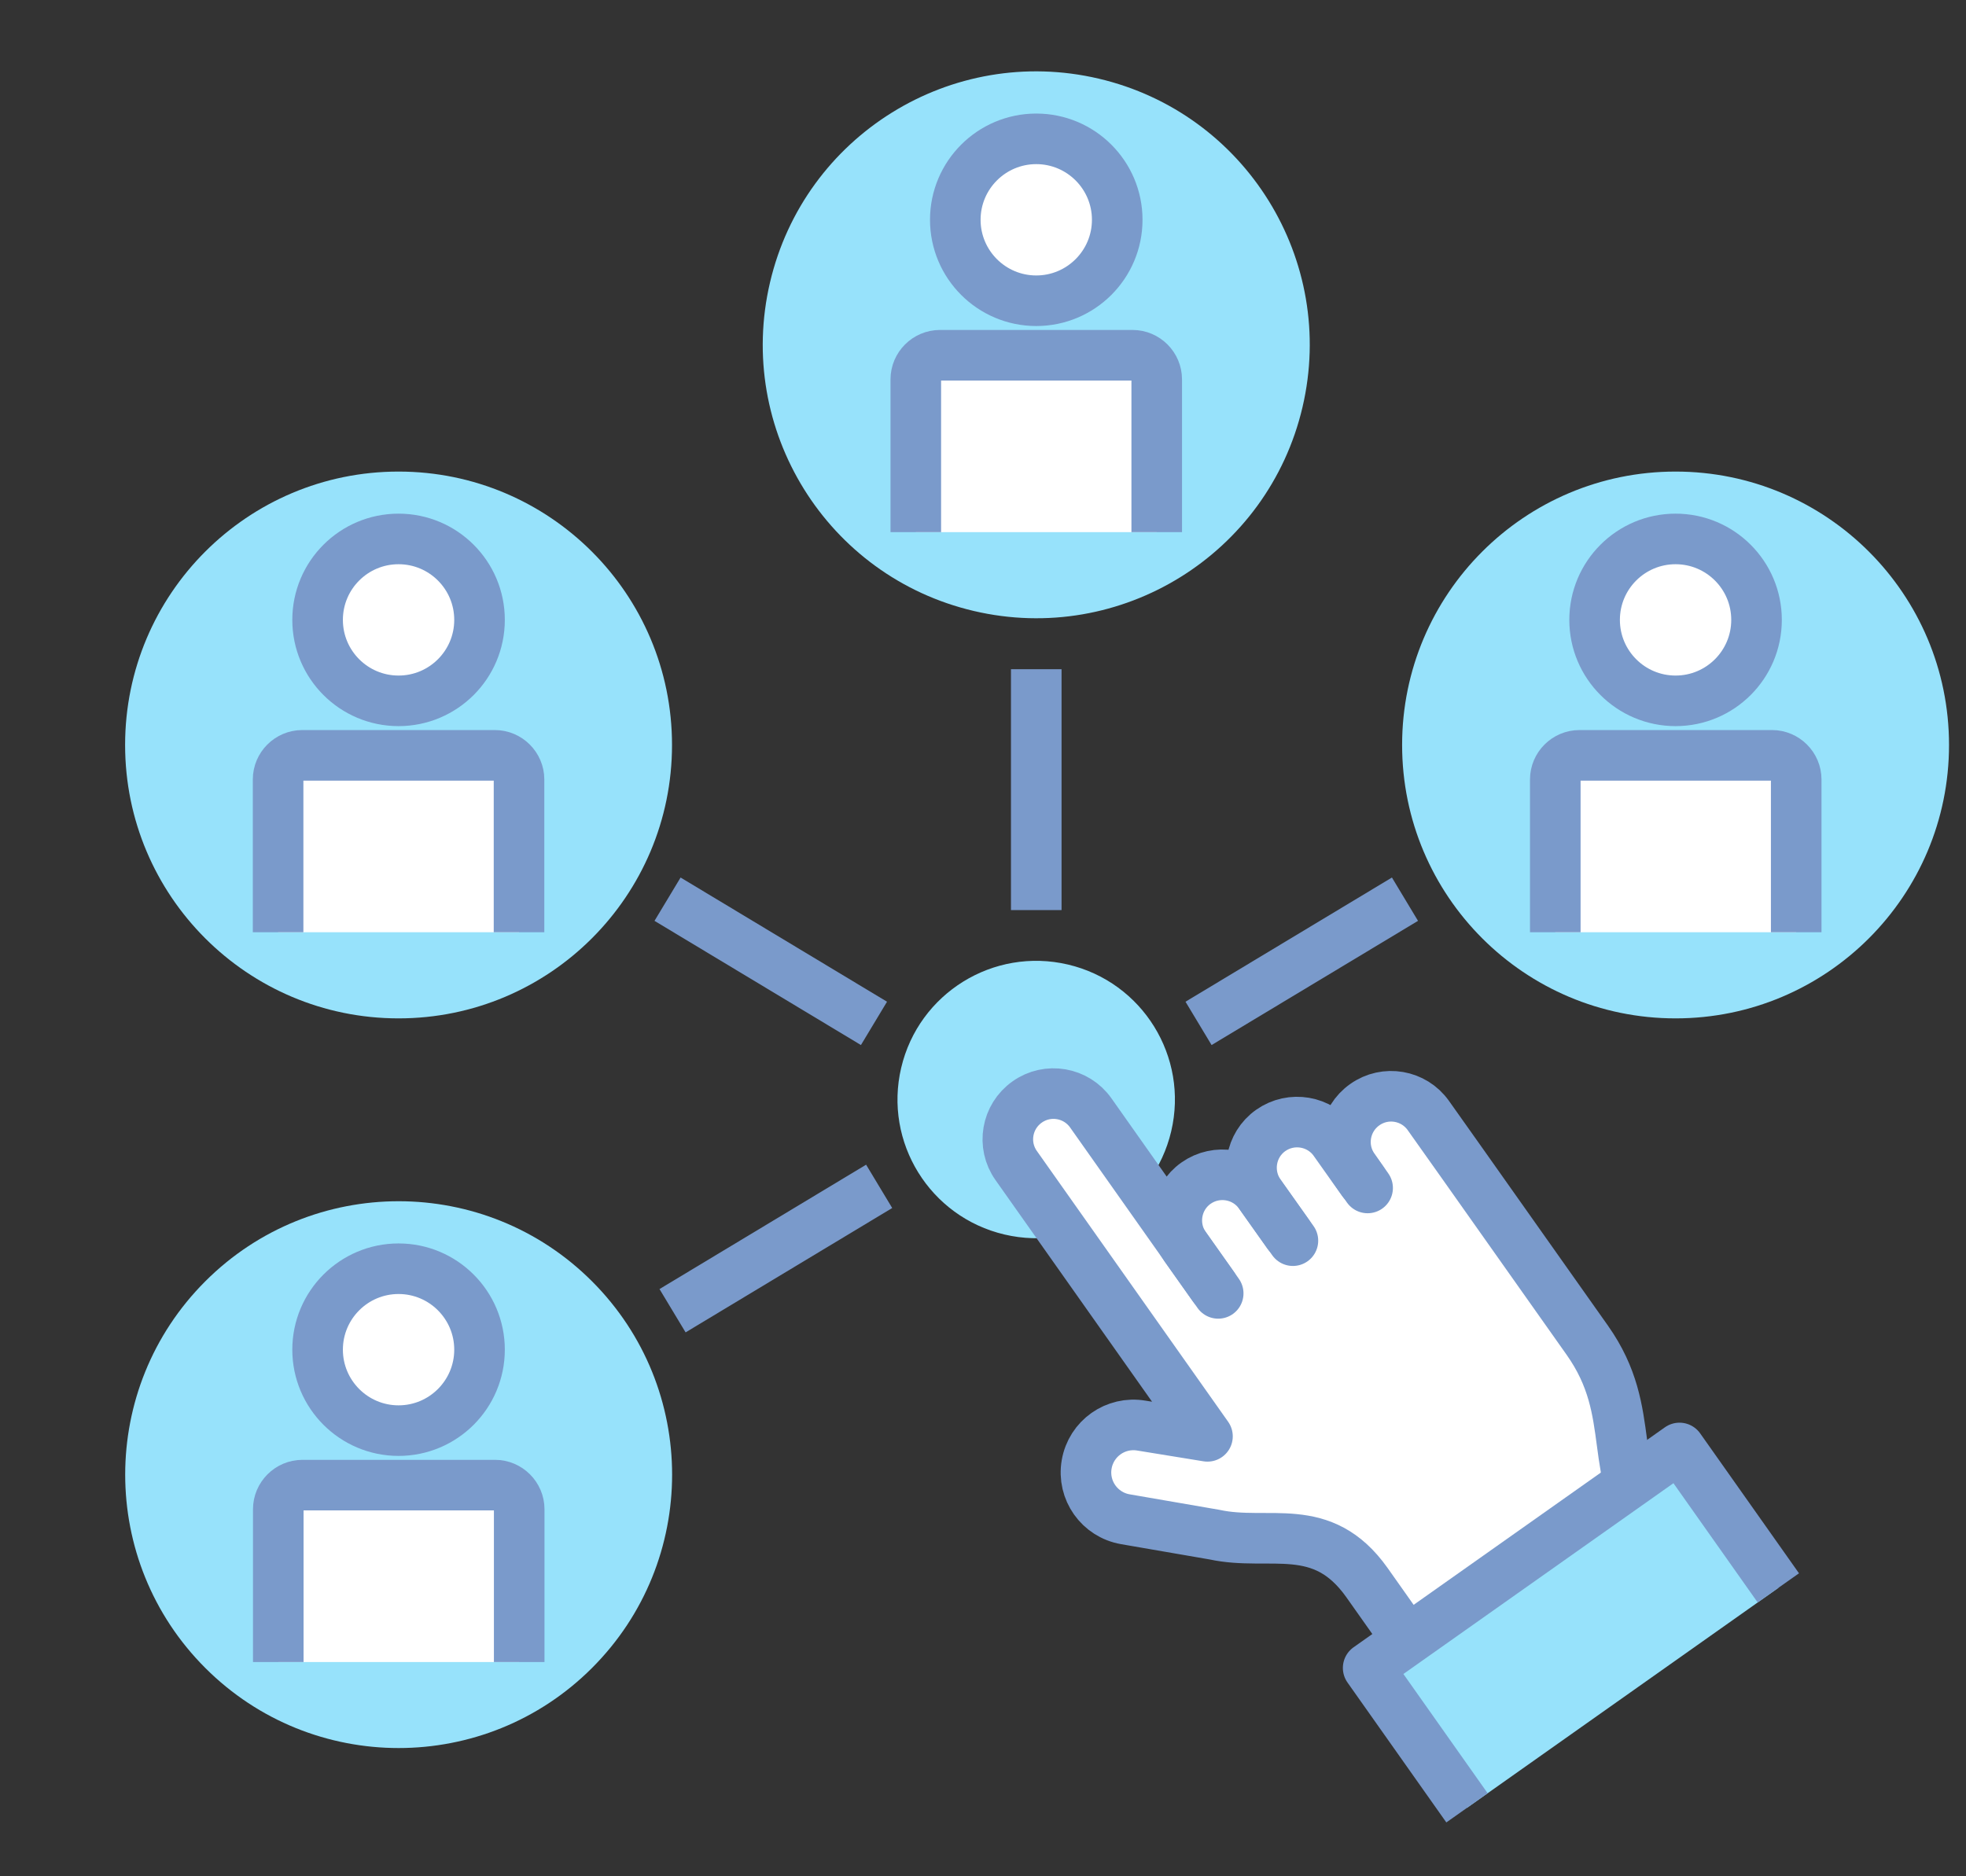
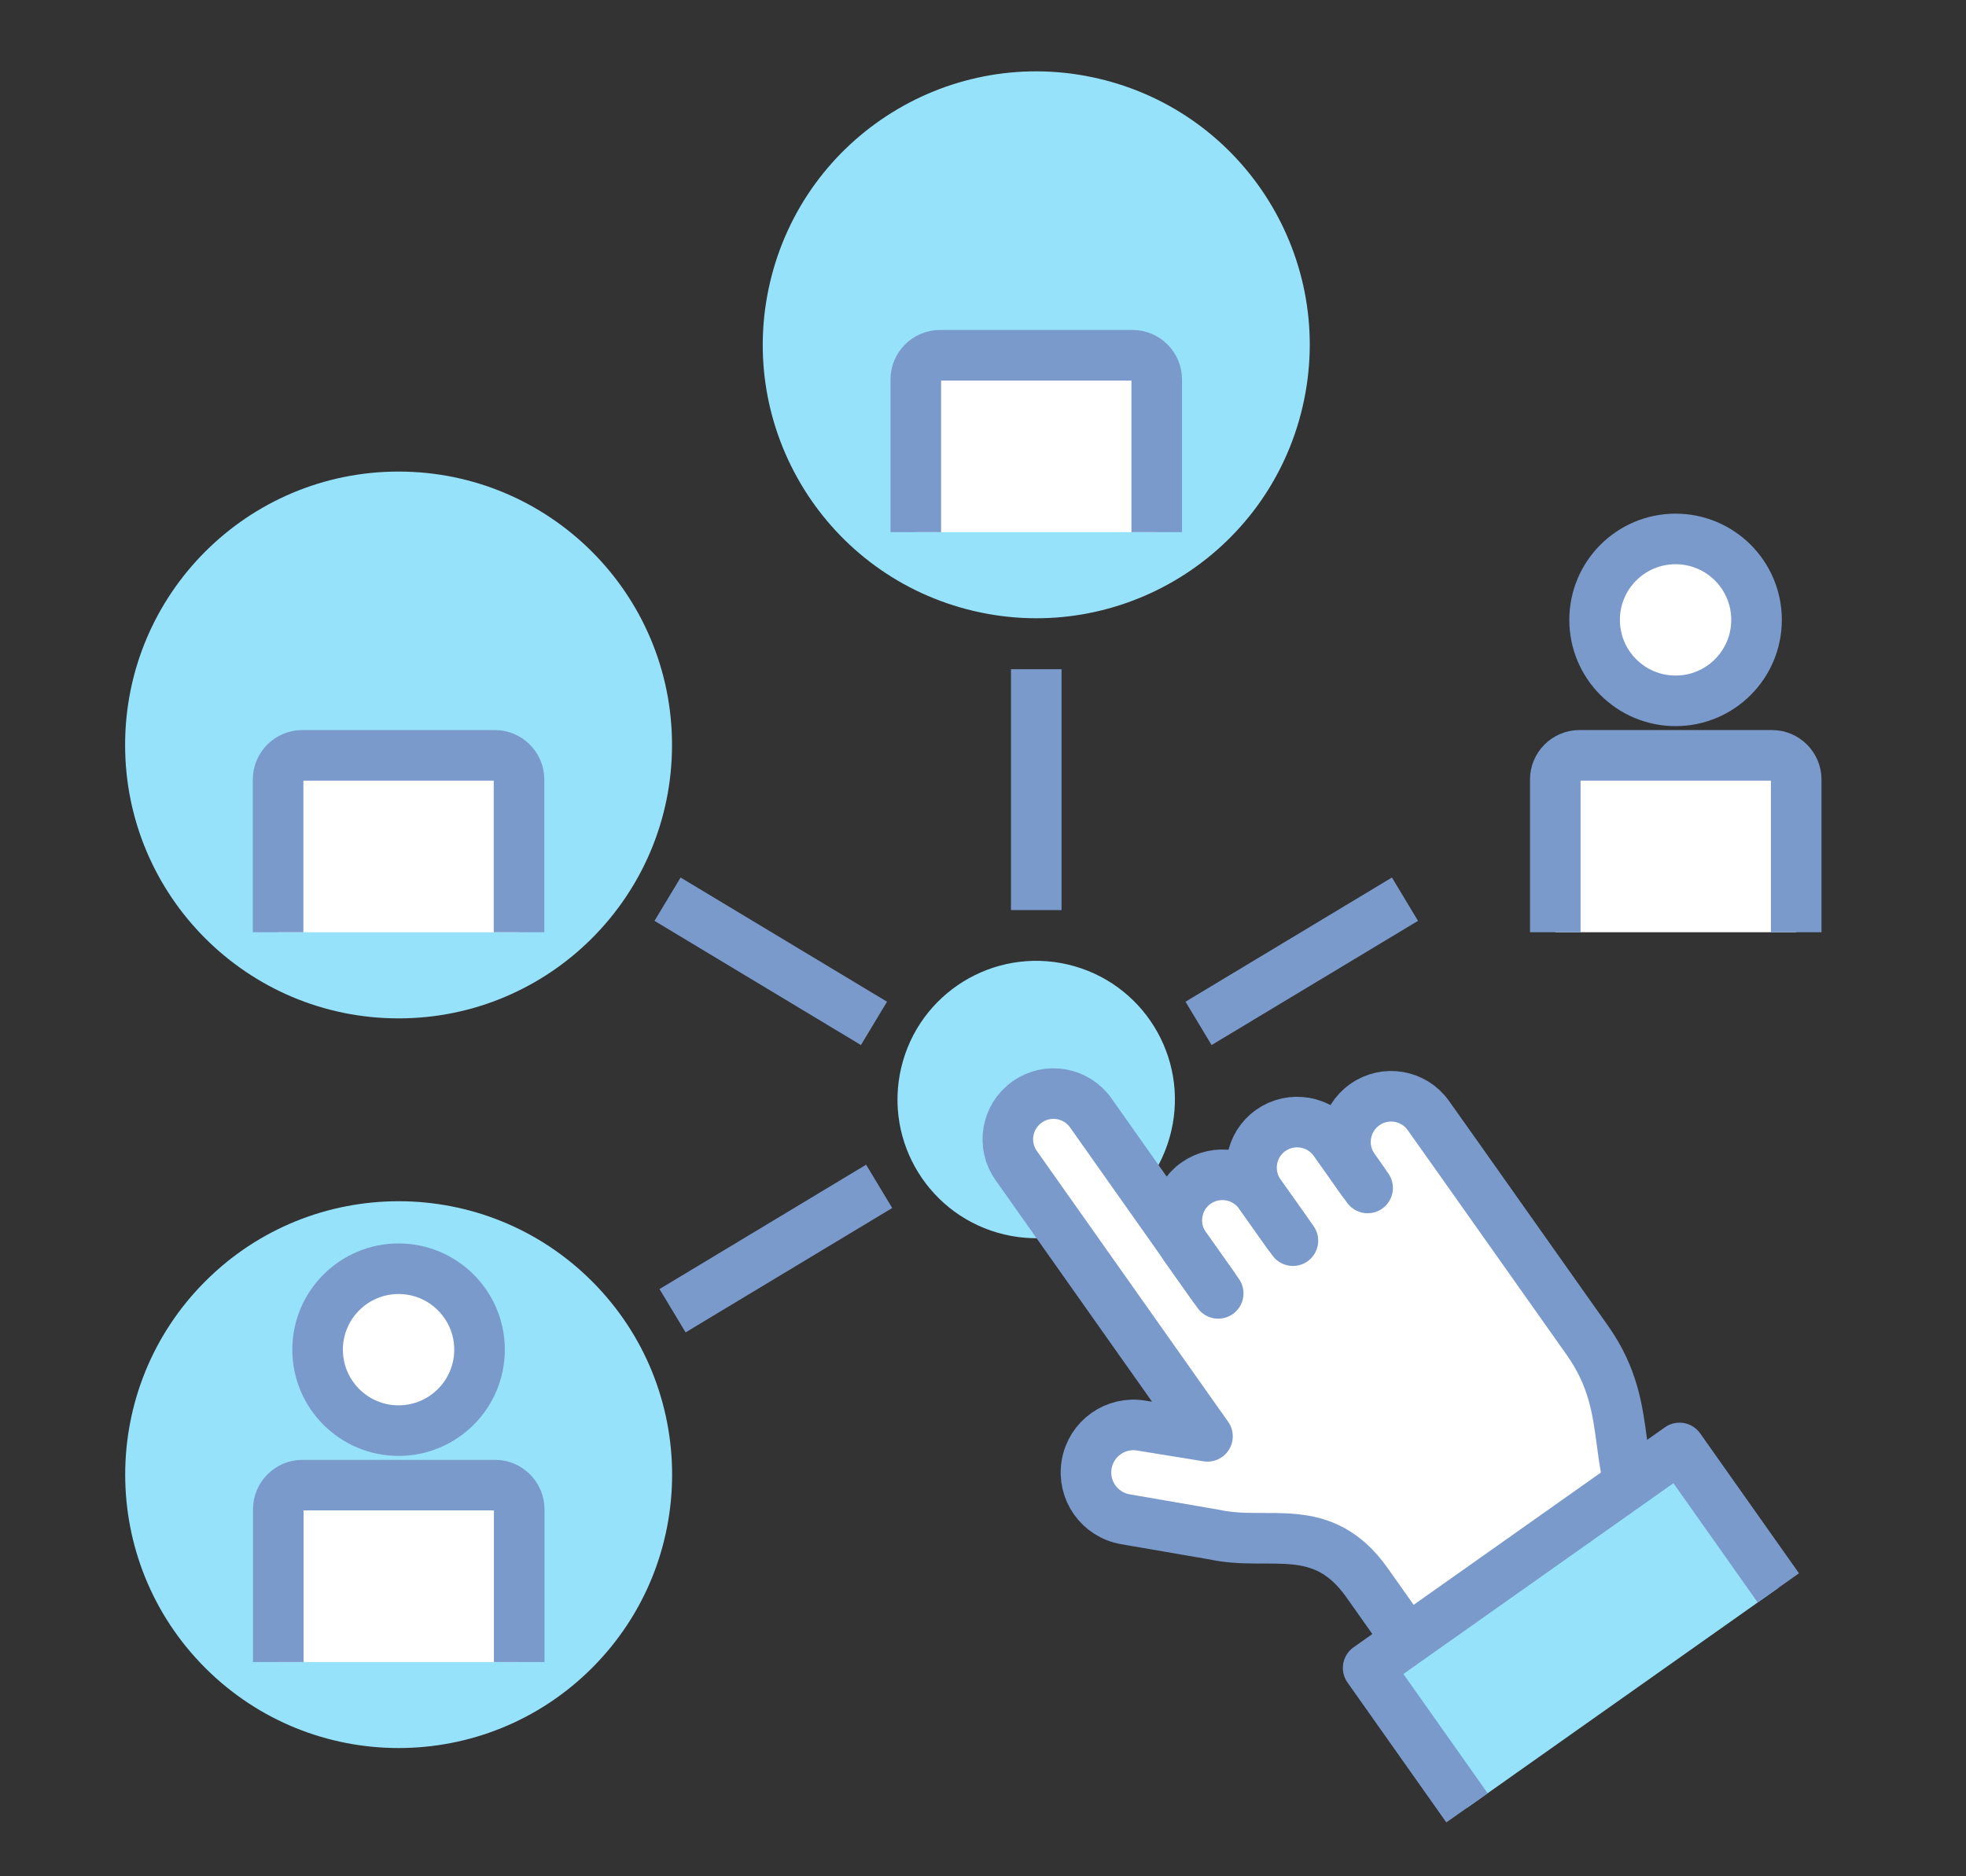
<svg xmlns="http://www.w3.org/2000/svg" width="110" height="105" viewBox="0 0 110 105" fill="none">
  <rect x="0" y="0" width="110" height="105" fill="#333333" stroke="none" />
  <path d="M65.531 63.308C66.512 59.137 63.926 54.959 59.754 53.977C55.582 52.996 51.405 55.582 50.423 59.754C49.441 63.926 52.028 68.103 56.2 69.085C60.371 70.067 64.549 67.48 65.531 63.308Z" fill="#97E2FB" />
  <path d="M79.57 62.05C78.95 61.47 78.09 61.24 77.28 61.42C76.96 61.49 76.64 61.63 76.35 61.83C75.92 62.14 75.61 62.55 75.43 63.01C75.2 63.62 75.21 64.32 75.48 64.94C75.55 65.1 75.63 65.25 75.73 65.39L74.66 63.87C73.85 62.72 72.25 62.44 71.1 63.26C69.95 64.07 69.67 65.67 70.49 66.82C70.29 66.53 70.03 66.3 69.75 66.12C69.73 66.11 69.7 66.1 69.68 66.09C69.53 66 69.37 65.93 69.21 65.88C68.47 65.63 67.62 65.72 66.93 66.21C65.78 67.02 65.5 68.62 66.32 69.77L61.03 62.28C60.93 62.14 60.81 62.01 60.69 61.89C60.57 61.77 60.43 61.67 60.29 61.58C59.44 61.05 58.33 61.05 57.47 61.66C57.01 61.98 56.7 62.43 56.53 62.92C56.28 63.67 56.36 64.52 56.86 65.22L67.56 80.37L63.87 79.77C63.31 79.67 62.76 79.77 62.28 79.99C61.68 80.28 61.19 80.78 60.94 81.42C60.88 81.58 60.83 81.76 60.8 81.94C60.68 82.66 60.86 83.37 61.25 83.93C61.64 84.49 62.25 84.89 62.97 85.02L67.95 85.88C68.49 86 69.02 86.04 69.54 86.07C69.77 86.07 70 86.08 70.22 86.09C70.41 86.09 70.59 86.09 70.78 86.09C72.82 86.09 74.74 86.13 76.47 88.57L80.97 94.94L92.77 86.61C91.63 85 91.2 83.55 90.95 82.15C90.87 81.68 90.8 81.22 90.74 80.76C90.68 80.3 90.62 79.84 90.54 79.38C90.3 77.99 89.89 76.58 88.8 75.02C85.87 70.87 81.76 65.06 81.76 65.06L79.91 62.45C79.81 62.31 79.69 62.18 79.57 62.06V62.05Z" fill="white" />
  <path d="M76.35 61.82C75.2 62.63 74.92 64.23 75.74 65.38L74.67 63.86C73.86 62.71 72.26 62.43 71.11 63.25C69.96 64.06 69.68 65.66 70.5 66.81C69.69 65.66 68.09 65.38 66.94 66.2C65.79 67.01 65.51 68.61 66.33 69.76L61.04 62.27C60.23 61.12 58.63 60.84 57.48 61.66C56.33 62.47 56.05 64.07 56.87 65.22L67.57 80.37L63.88 79.77C62.43 79.52 61.06 80.49 60.81 81.94C60.56 83.39 61.53 84.76 62.98 85.01L67.96 85.87C71.04 86.54 73.97 85 76.49 88.55L80.99 94.92L92.79 86.59C89.75 82.29 91.75 79.14 88.82 74.99C85.89 70.84 81.78 65.03 81.78 65.03L79.93 62.42C79.12 61.27 77.52 60.99 76.37 61.81L76.35 61.82Z" fill="white" />
  <path d="M68.16 72.38L61.03 62.28C60.22 61.13 58.62 60.85 57.47 61.67C56.32 62.48 56.04 64.08 56.86 65.23L67.56 80.38L63.87 79.78C62.42 79.53 61.05 80.5 60.8 81.95C60.55 83.4 61.52 84.77 62.97 85.02L67.95 85.88C71.03 86.55 73.96 85.01 76.48 88.56L80.98 94.93L92.78 86.6C89.74 82.3 91.74 79.15 88.81 75C85.88 70.85 81.77 65.04 81.77 65.04L79.92 62.43C79.11 61.28 77.51 61 76.36 61.82C75.21 62.63 74.93 64.23 75.75 65.38L76.52 66.48" stroke="#7A9ACB" stroke-width="2.83" stroke-linecap="round" stroke-linejoin="round" />
  <path d="M67.89 72L66.31 69.77C65.5 68.62 65.77 67.02 66.92 66.21C68.07 65.4 69.67 65.67 70.48 66.82L72.06 69.05" stroke="#7A9ACB" stroke-width="2.83" stroke-linecap="round" stroke-linejoin="round" />
  <path d="M72.34 69.43L70.49 66.82C69.68 65.67 69.95 64.07 71.1 63.26C72.25 62.45 73.85 62.72 74.66 63.87L76.24 66.1" stroke="#7A9ACB" stroke-width="2.83" stroke-linecap="round" stroke-linejoin="round" />
  <path d="M99.5 88.86L93.97 81.03L76.55 93.34L82.08 101.17" fill="#97E2FB" />
  <path d="M99.5 88.86L93.97 81.03L76.55 93.34L82.08 101.17" stroke="#7A9ACB" stroke-width="2.83" stroke-linejoin="round" />
  <path d="M72.876 22.787C74.804 14.56 69.697 6.328 61.47 4.4C53.243 2.471 45.011 7.578 43.083 15.805C41.155 24.032 46.261 32.264 54.488 34.192C62.715 36.12 70.947 31.014 72.876 22.787Z" fill="#97E2FB" />
-   <path d="M62.51 12.3C62.51 14.8 60.48 16.83 57.98 16.83C55.48 16.83 53.45 14.8 53.45 12.3C53.45 9.8 55.48 7.77 57.98 7.77C60.48 7.77 62.51 9.8 62.51 12.3Z" fill="white" stroke="#7A9ACB" stroke-width="2.83" stroke-miterlimit="10" />
  <path d="M51.24 29.78V21.23C51.24 20.49 51.85 19.88 52.59 19.88H63.37C64.11 19.88 64.72 20.49 64.72 21.23V29.78" fill="white" />
  <path d="M51.24 29.78V21.23C51.24 20.49 51.85 19.88 52.59 19.88H63.37C64.11 19.88 64.72 20.49 64.72 21.23V29.78" stroke="#7A9ACB" stroke-width="2.83" stroke-miterlimit="10" />
  <path d="M22.3 56.99C30.75 56.99 37.6 50.14 37.6 41.69C37.6 33.24 30.75 26.39 22.3 26.39C13.85 26.39 7 33.24 7 41.69C7 50.14 13.85 56.99 22.3 56.99Z" fill="#97E2FB" />
-   <path d="M22.3 39.22C24.802 39.22 26.83 37.192 26.83 34.69C26.83 32.188 24.802 30.16 22.3 30.16C19.798 30.16 17.77 32.188 17.77 34.69C17.77 37.192 19.798 39.22 22.3 39.22Z" fill="white" stroke="#7A9ACB" stroke-width="2.83" stroke-miterlimit="10" />
  <path d="M15.56 52.17V43.62C15.56 42.88 16.17 42.27 16.91 42.27H27.69C28.43 42.27 29.04 42.88 29.04 43.62V52.17" fill="white" />
  <path d="M15.56 52.17V43.62C15.56 42.88 16.17 42.27 16.91 42.27H27.69C28.43 42.27 29.04 42.88 29.04 43.62V52.17" stroke="#7A9ACB" stroke-width="2.83" stroke-miterlimit="10" />
-   <path d="M93.75 56.99C102.2 56.99 109.05 50.14 109.05 41.69C109.05 33.24 102.2 26.39 93.75 26.39C85.3 26.39 78.45 33.24 78.45 41.69C78.45 50.14 85.3 56.99 93.75 56.99Z" fill="#97E2FB" />
  <path d="M93.75 39.22C96.252 39.22 98.28 37.192 98.28 34.69C98.28 32.188 96.252 30.16 93.75 30.16C91.248 30.16 89.22 32.188 89.22 34.69C89.22 37.192 91.248 39.22 93.75 39.22Z" fill="white" stroke="#7A9ACB" stroke-width="2.83" stroke-miterlimit="10" />
  <path d="M87.02 52.17V43.62C87.02 42.88 87.63 42.27 88.37 42.27H99.15C99.89 42.27 100.5 42.88 100.5 43.62V52.17" fill="white" />
  <path d="M87.02 52.17V43.62C87.02 42.88 87.63 42.27 88.37 42.27H99.15C99.89 42.27 100.5 42.88 100.5 43.62V52.17" stroke="#7A9ACB" stroke-width="2.83" stroke-miterlimit="10" />
  <path d="M33.124 93.342C39.099 87.367 39.099 77.68 33.124 71.704C27.149 65.729 17.461 65.729 11.486 71.704C5.511 77.68 5.511 87.367 11.486 93.342C17.461 99.317 27.149 99.317 33.124 93.342Z" fill="#97E2FB" />
  <path d="M26.83 75.53C26.83 78.03 24.8 80.06 22.3 80.06C19.8 80.06 17.77 78.03 17.77 75.53C17.77 73.03 19.8 71 22.3 71C24.8 71 26.83 73.03 26.83 75.53Z" fill="white" stroke="#7A9ACB" stroke-width="2.83" stroke-miterlimit="10" />
  <path d="M15.57 93.01V84.46C15.57 83.72 16.18 83.11 16.92 83.11H27.7C28.44 83.11 29.05 83.72 29.05 84.46V93.01" fill="white" />
  <path d="M15.57 93.01V84.46C15.57 83.72 16.18 83.11 16.92 83.11H27.7C28.44 83.11 29.05 83.72 29.05 84.46V93.01" stroke="#7A9ACB" stroke-width="2.83" stroke-miterlimit="10" />
  <path d="M48.9 57.27L37.35 50.32" stroke="#7A9ACB" stroke-width="2.83" stroke-miterlimit="10" />
  <path d="M57.98 50.93V37.45" stroke="#7A9ACB" stroke-width="2.83" stroke-miterlimit="10" />
  <path d="M67.06 57.27L78.61 50.32" stroke="#7A9ACB" stroke-width="2.83" stroke-miterlimit="10" />
  <path d="M37.63 73.35L49.19 66.39" stroke="#7A9ACB" stroke-width="2.83" stroke-miterlimit="10" />
</svg>